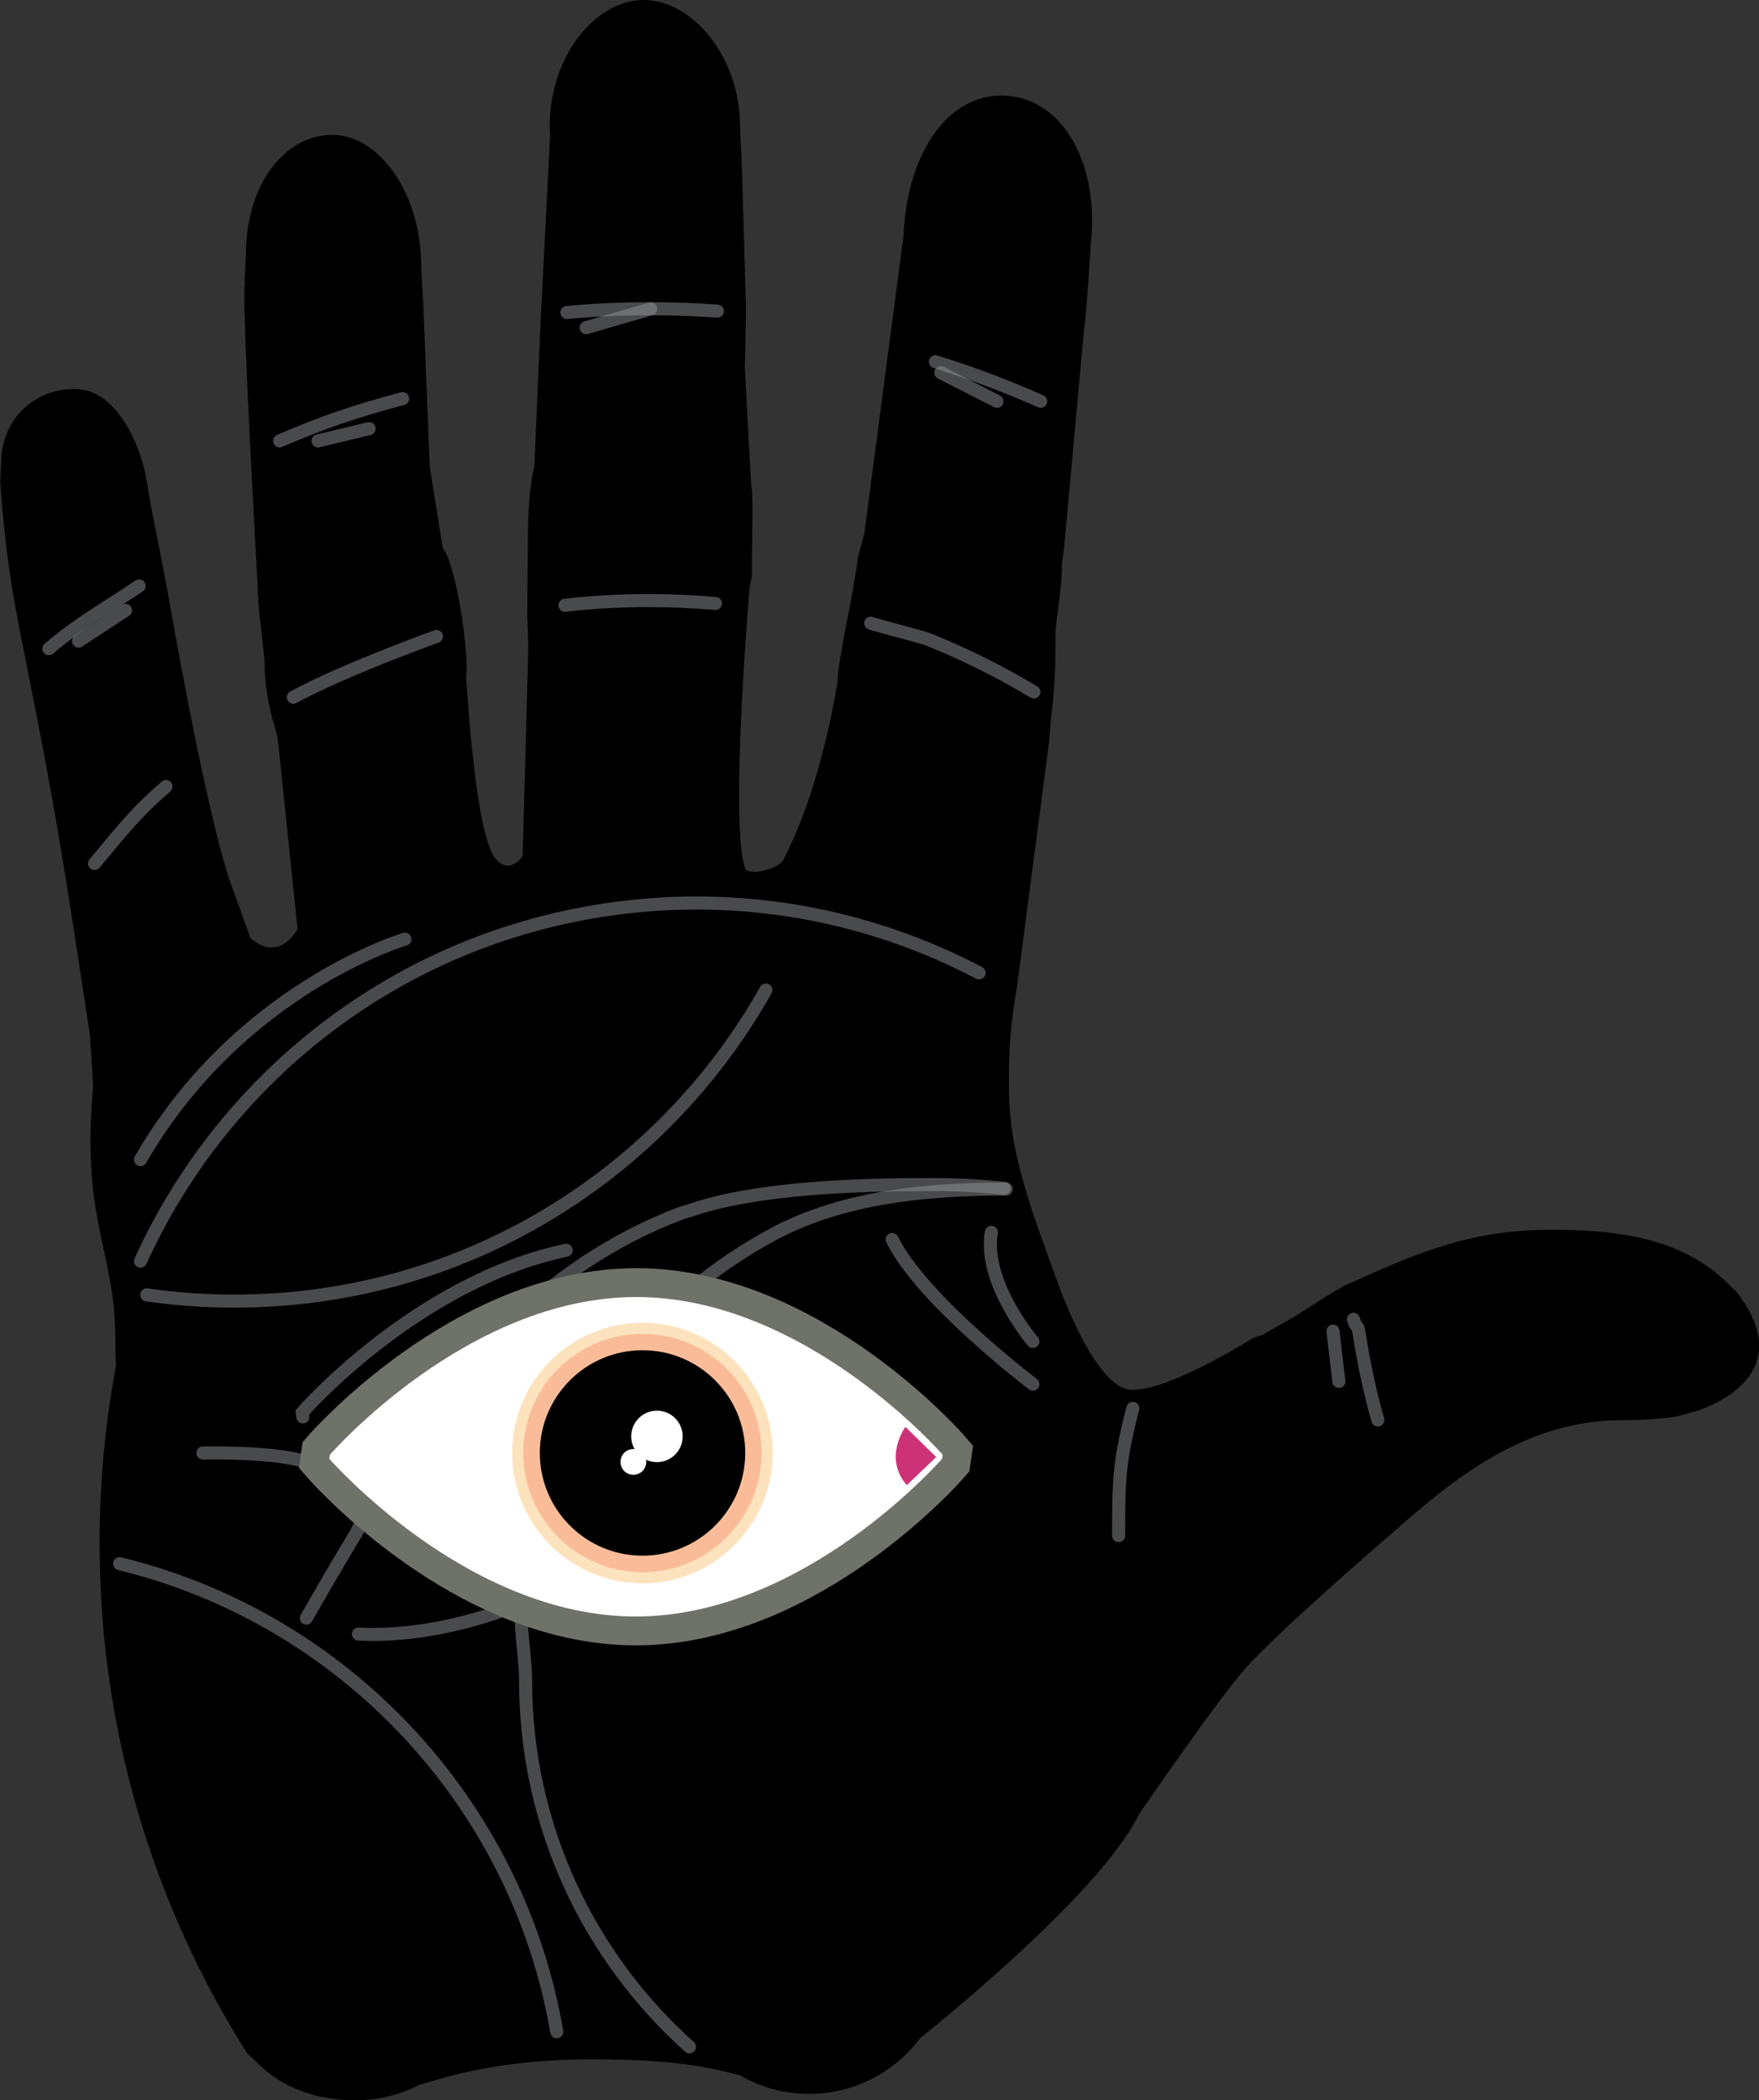
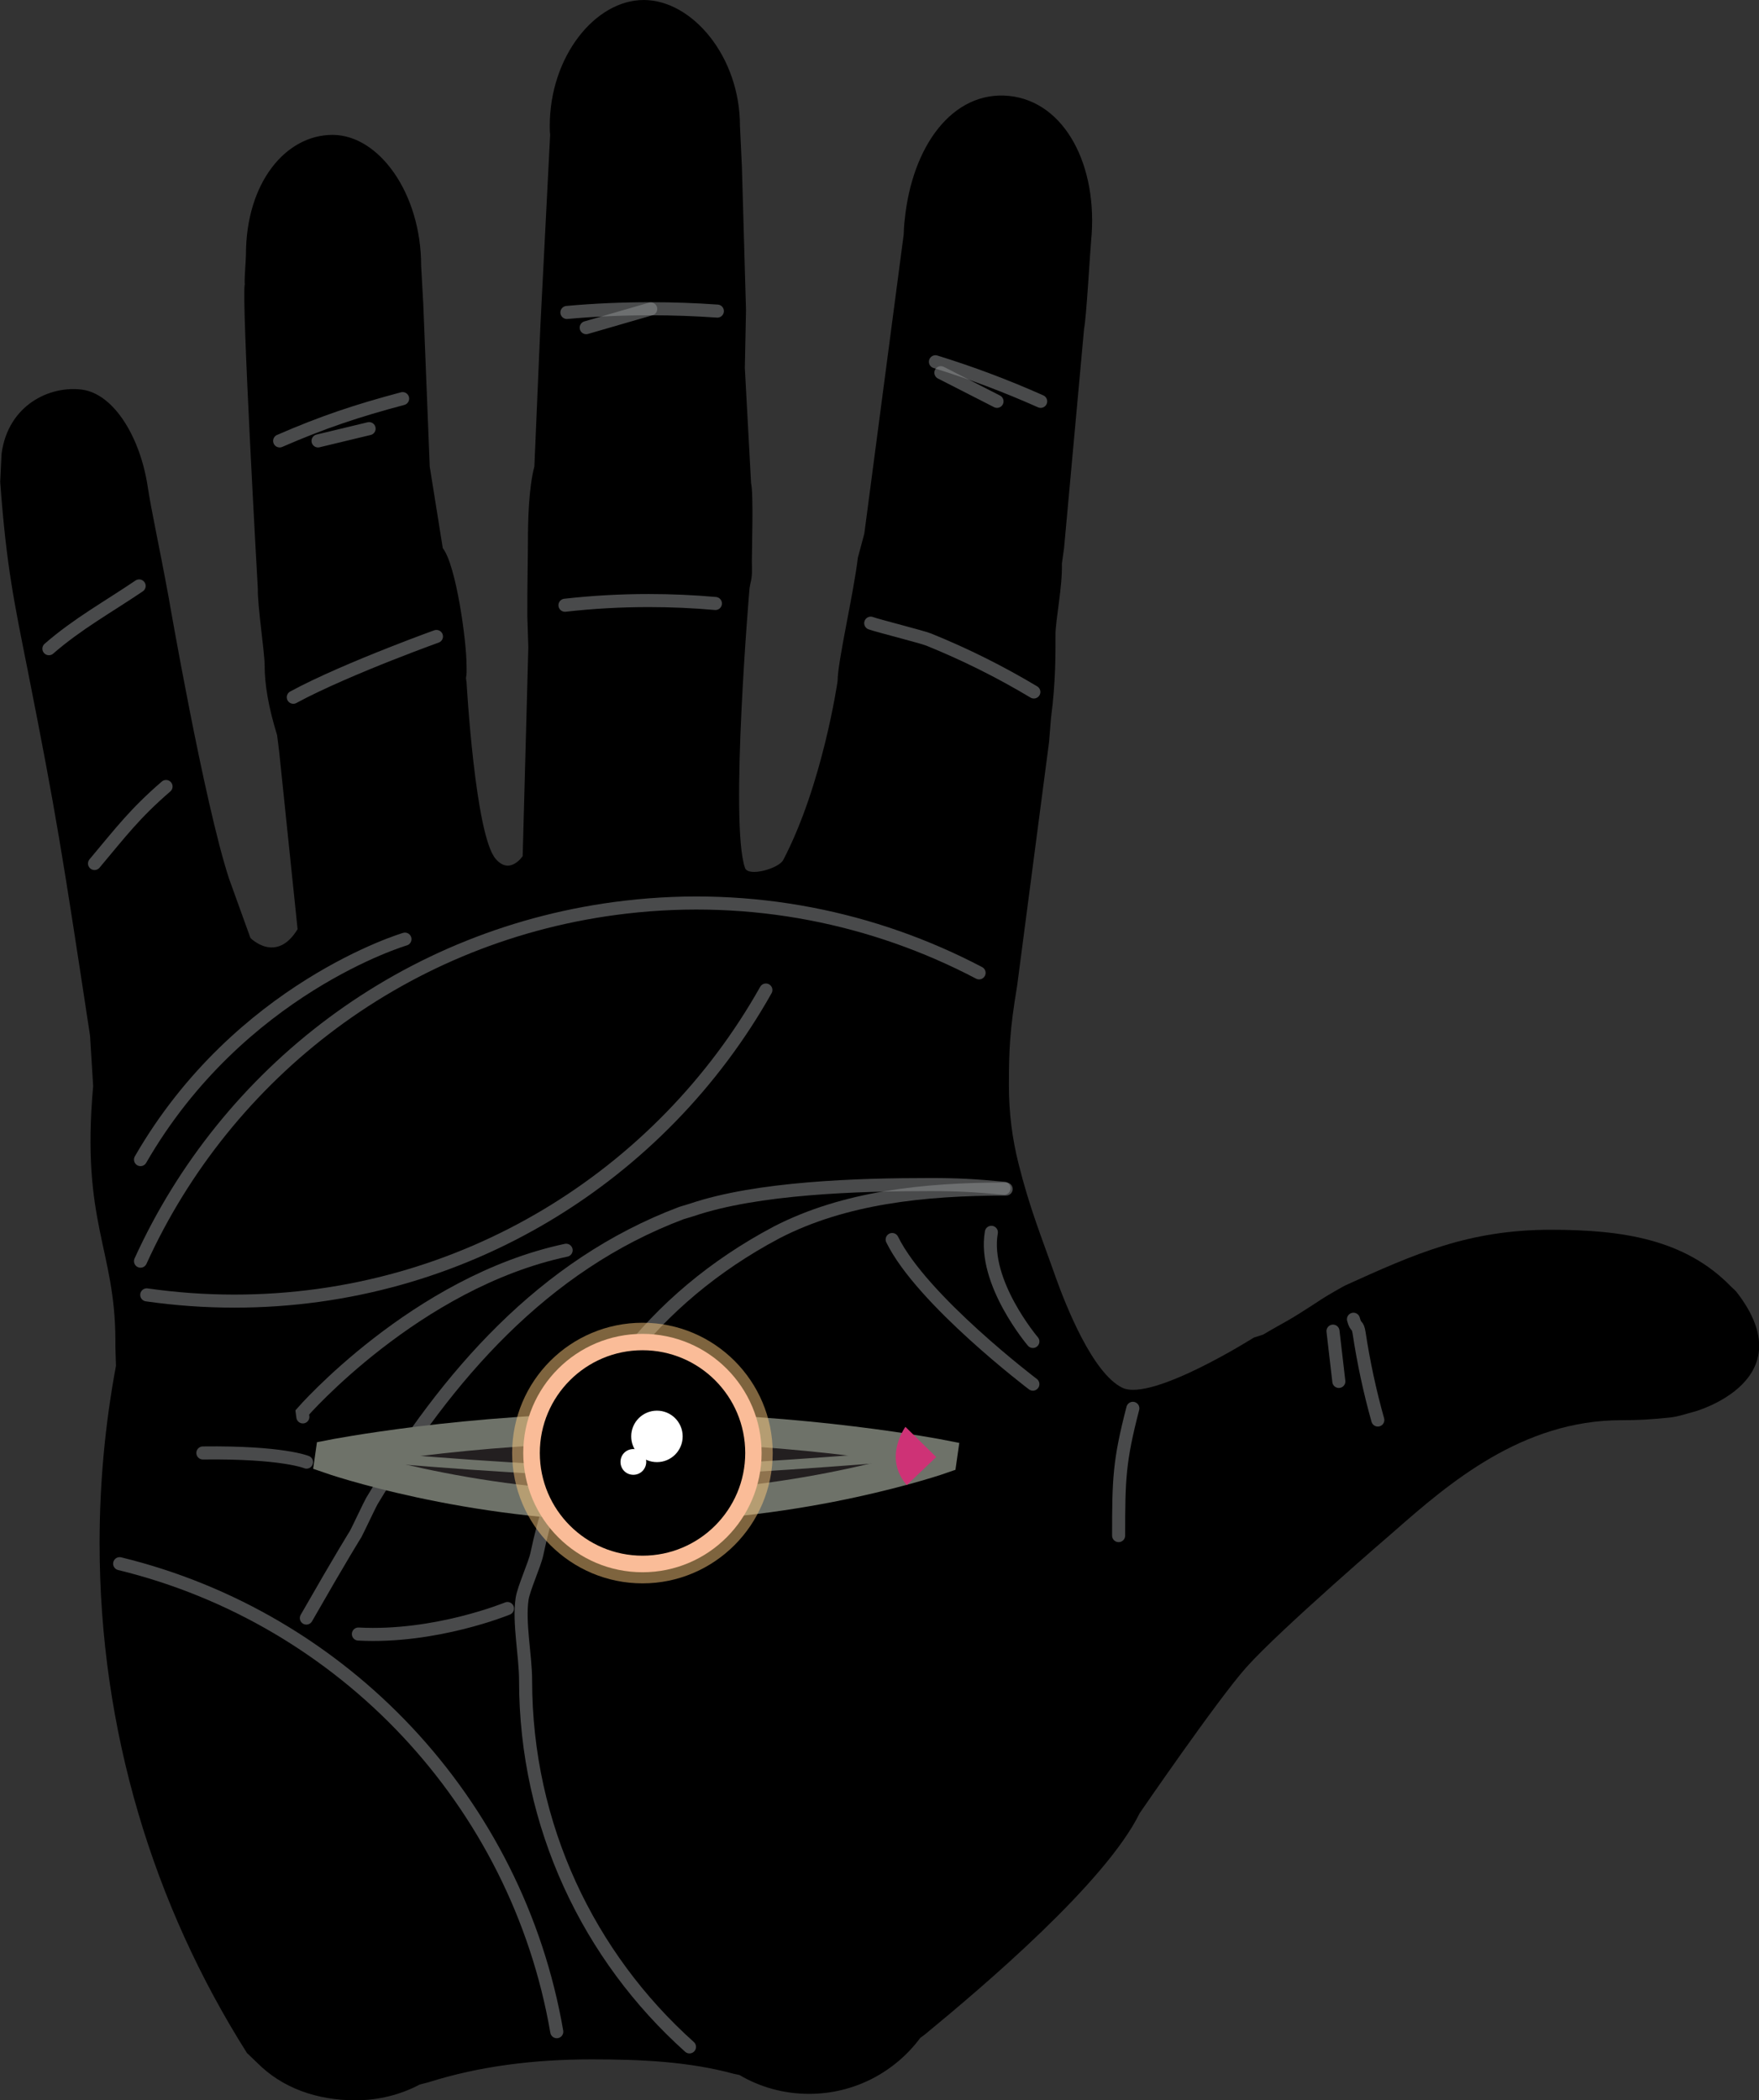
<svg xmlns="http://www.w3.org/2000/svg" id="Layer_2" data-name="Layer 2" viewBox="0 0 90.26 107.75">
  <rect x="0" y="0" width="90.26" height="107.75" fill="#333333" stroke="none" />
  <defs>
    <style>
      .cls-1 {
        stroke: #929497;
        stroke-width: .67px;
      }

      .cls-1, .cls-2, .cls-3, .cls-4, .cls-5 {
        stroke-miterlimit: 10;
      }

      .cls-1, .cls-3 {
        opacity: .5;
      }

      .cls-1, .cls-3, .cls-5 {
        fill: none;
      }

      .cls-1, .cls-4 {
        stroke-linecap: round;
      }

      .cls-2 {
        stroke-width: 1.52px;
      }

      .cls-2, .cls-4 {
        fill: #231f20;
      }

      .cls-2, .cls-4, .cls-5 {
        stroke: #6e7269;
      }

      .cls-3 {
        stroke: #fdc87d;
        stroke-width: 1.14px;
      }

      .cls-6 {
        fill: #fff;
      }

      .cls-4 {
        stroke-width: .51px;
      }

      .cls-5 {
        stroke-width: 2.96px;
      }

      .cls-7 {
        fill: #ce3276;
      }

      .cls-8 {
        fill: #fabc98;
      }
    </style>
  </defs>
  <g id="Ebene_8" data-name="Ebene 8">
    <g>
      <path id="hand_black" d="M54.16,65.49c-.76-2.14-1.34-3.56-1.9-5.81-.32-1.27-.49-2.6-.49-3.99,0-1.78.04-2.84.42-5.1l1.64-12.52.1-1.23c.25-1.89.23-3.37.23-4.26,0-.79.36-2.44.33-3.68l.11-.78,1.03-11.28c.11-.47.31-3.99.36-4.5.37-3.81-1.33-7.13-4.22-7.42-2.89-.28-4.98,2.58-5.35,6.39-.03.24-.04.49-.05.73l-2.02,15.34-.33,1.23c-.23,1.91-1.04,5.33-1.04,6.33,0,0-.76,5.3-2.79,9.18-.23.44-1.79.88-1.96.41-.8-2.26.23-14.35.23-14.35l.04-.22c.12-.46.08-.71.08-1.2s.09-3.49-.04-3.97l-.32-5.92.06-2.96-.21-7.33-.1-2.12c0-3.57-2.46-6.46-4.94-6.46s-4.82,2.89-4.82,6.46c0,.15,0,.3.02.44h0l-.5,9.8-.31,7.23c-.3,1.15-.33,2.85-.33,3.88,0,.67-.04,2.46-.03,3.84l.05,1.56-.29,10.71s-.65.99-1.38.15c-1.06-1.2-1.5-9.07-1.5-9.07l-.03-.21c.05-.29.03-.37.03-.67,0-1.21-.53-5.12-1.22-6l-.67-4.19-.33-8.33-.11-1.97c0-3.71-2.16-6.71-4.55-6.71s-4.44,2.44-4.44,6.15c0,.32-.09,1.2-.06,1.52-.18.62.67,15.62.67,15.62-.02.85.35,3.29.35,3.92,0,.99.19,2.13.64,3.59l.11.89.94,9.06c-1.1,1.8-2.42.45-2.42.45l-1.1-3.05c-1.29-3.95-3.09-14.39-3.09-14.39-.51-2.78-.89-4.45-1.08-5.71-.38-2.52-1.72-4.75-3.36-4.98-1.64-.22-3.8.76-4.14,3.29l-.07,1.44c.32,4.36.72,6.19,1.41,9.66,1.47,7.42,1.77,9.36,3.2,18.75l.16,2.59c-.63,7.02,1.14,8.35,1.14,13.07v.29s.03.99.03.99c-.55,2.95-.84,5.99-.84,9.1,0,9.62,2.77,18.58,7.56,26.15l.52.5c1.29,1.3,3.07,1.93,5.05,1.93,1.19,0,2.32-.29,3.3-.81l.43-.11c2.65-.84,5.47-1.18,8.4-1.18,2.52,0,4.96.11,7.28.74l.29.06c1.05.62,2.27.97,3.58.97,2.33,0,4.41-1.13,5.7-2.87l.23-.17c3.04-2.5,9.28-7.8,11.03-11.36,0,0,3.99-5.82,5.47-7.48,1.77-1.98,7.6-6.99,7.6-6.99,2.77-2.43,6.54-5.69,11.64-5.69.86,0,1.43-.03,2.52-.14.48-.06.8-.19,1.27-.31,0,0,5.68-1.59,2.11-6.15,0,0-.25-.25-.27-.26-2.36-2.43-5.58-2.91-9.24-2.91-4.21,0-6.97,1.23-10.54,2.85-.09.04-.88.49-1.16.67-2.06,1.35-1.75,1.08-3.07,1.86-.04.02-.42.13-.47.15,0,0-5.25,3.32-6.76,2.57-1.51-.75-2.86-4.13-3.42-5.69" />
      <g id="wrinkles">
        <path class="cls-1" d="M51.63,61c-4.24,0-8.31.44-11.77,2.22l-.64.35c-6.17,3.49-10.17,9.02-11.67,16.15-.11.53-.68,1.77-.76,2.31-.18,1.22.18,2.91.18,4.18,0,7.47,3.25,14.18,8.41,18.8" />
        <path class="cls-1" d="M51.52,60.96c-1.5-.14-2.38-.19-3.78-.19-3.73,0-8.88.16-12.24,1.3l-.53.16c-7.1,2.67-12.03,8.36-15.89,14.78-.09.15-.74,1.53-.83,1.69,0,0-.67,1.06-2.53,4.31" />
        <path class="cls-1" d="M50.24,49.91c-5.39-2.83-11.66-4.13-18.15-3.37-11.3,1.32-20.49,8.5-24.88,18.16" />
        <path class="cls-1" d="M7.53,66.43c1.47.21,2.97.32,4.5.32,11.71,0,21.91-6.43,27.27-15.96" />
        <path class="cls-1" d="M7.14,30.06c-1.61,1.09-3.16,1.94-4.63,3.22" />
        <path class="cls-1" d="M20.66,20.45c-2.37.63-4.1,1.21-6.31,2.17" />
        <path class="cls-1" d="M36.81,15.96c-1.13-.08-2.27-.12-3.42-.12-1.45,0-2.88.06-4.3.19" />
        <path class="cls-1" d="M53.4,20.59c-1.75-.78-3.55-1.46-5.4-2.03" />
        <path class="cls-1" d="M8.52,40.35c-1.6,1.38-2.31,2.33-3.67,3.95" />
        <path class="cls-1" d="M22.32,32.68c.77-.28-4.51,1.59-7.27,3.09" />
        <path class="cls-1" d="M36.71,30.96c-1.13-.1-2.27-.15-3.42-.15-1.45,0-2.88.08-4.3.24" />
        <path class="cls-1" d="M53.05,35.5c-1.72-1.03-3.52-1.93-5.4-2.69-.35-.14-2.62-.71-2.97-.84" />
        <path class="cls-1" d="M69.45,67.68c.13.49.21.21.29.7.23,1.52.55,3.01.96,4.47" />
        <path class="cls-1" d="M28.57,104.23c-2.03-11.78-10.93-21.21-22.43-24.01" />
        <path class="cls-1" d="M58.13,72.25c-.7,2.7-.73,3.62-.73,6.53" />
        <line class="cls-1" x1="51.16" y1="20.59" x2="48.28" y2="19.12" />
        <line class="cls-1" x1="33.39" y1="15.85" x2="30.08" y2="16.81" />
        <line class="cls-1" x1="18.94" y1="21.99" x2="16.32" y2="22.62" />
-         <line class="cls-1" x1="6.44" y1="31.31" x2="4.03" y2="32.89" />
        <line class="cls-1" x1="68.4" y1="68.29" x2="68.7" y2="70.87" />
        <path class="cls-1" d="M15.73,75.01s-1.23-.52-5.32-.47" />
        <path class="cls-1" d="M26.04,82.52s-3.69,1.52-7.65,1.31" />
        <path class="cls-1" d="M20.78,48.18s-8.49,2.5-13.57,11.31" />
        <path class="cls-1" d="M53,71.01s-5.7-4.32-7.22-7.42" />
        <path class="cls-1" d="M53,68.82s-2.58-3.03-2.13-5.6" />
        <path class="cls-1" d="M29.05,64.14c-7.72,1.64-13.54,8.32-13.54,8.32l.03.23" />
      </g>
      <path id="eye_outline" class="cls-2" d="M48.34,74.84s-7.02,2.46-15.7,2.46-15.73-2.46-15.73-2.46l.03-.21s7.02-1.39,15.7-1.39,15.73,1.39,15.73,1.39l-.03.21Z" />
      <path class="cls-4" d="M19.44,74.77s8.2.74,12.92.74c4.15,0,13.12-.74,13.12-.74" />
      <g id="eye">
-         <path id="eye_outline-2" data-name="eye_outline" class="cls-5" d="M48.34,74.84s-7.03,8.09-15.72,8.09-15.72-8.09-15.72-8.09l.03-.21s7.03-8.09,15.72-8.09,15.72,8.09,15.72,8.09l-.03.21Z" />
-         <path id="eye_white" class="cls-6" d="M48.34,74.84s-7.03,8.09-15.72,8.09-15.72-8.09-15.72-8.09l.03-.21s7.03-8.09,15.72-8.09,15.72,8.09,15.72,8.09l-.03.21Z" />
        <path id="eye_corner" class="cls-7" d="M46.46,73.2s-1.16,1.58.07,2.99l1.51-1.44-1.58-1.55Z" />
        <g id="pupil_iris">
          <path id="iris_outline" class="cls-3" d="M39.08,74.54c0,3.37-2.74,6.12-6.11,6.12s-6.12-2.74-6.12-6.12,2.74-6.11,6.12-6.11,6.11,2.74,6.11,6.11Z" />
          <path id="iris" class="cls-8" d="M39.08,74.54c0,3.38-2.74,6.12-6.11,6.12s-6.12-2.74-6.12-6.12,2.74-6.11,6.12-6.11,6.11,2.74,6.11,6.11" />
          <path id="pupil" d="M38.24,74.54c0,2.91-2.36,5.27-5.27,5.27s-5.27-2.36-5.27-5.27,2.36-5.27,5.27-5.27,5.27,2.36,5.27,5.27" />
          <path id="pupil_hilite_large" class="cls-6" d="M35.03,73.69c0,.73-.59,1.32-1.32,1.32s-1.32-.59-1.32-1.32.59-1.32,1.32-1.32,1.32.59,1.32,1.32" />
          <path id="pupil_hilite_small" class="cls-6" d="M33.16,75c0,.36-.29.66-.66.66s-.66-.29-.66-.66.29-.66.66-.66.66.29.66.66" />
        </g>
      </g>
    </g>
  </g>
</svg>